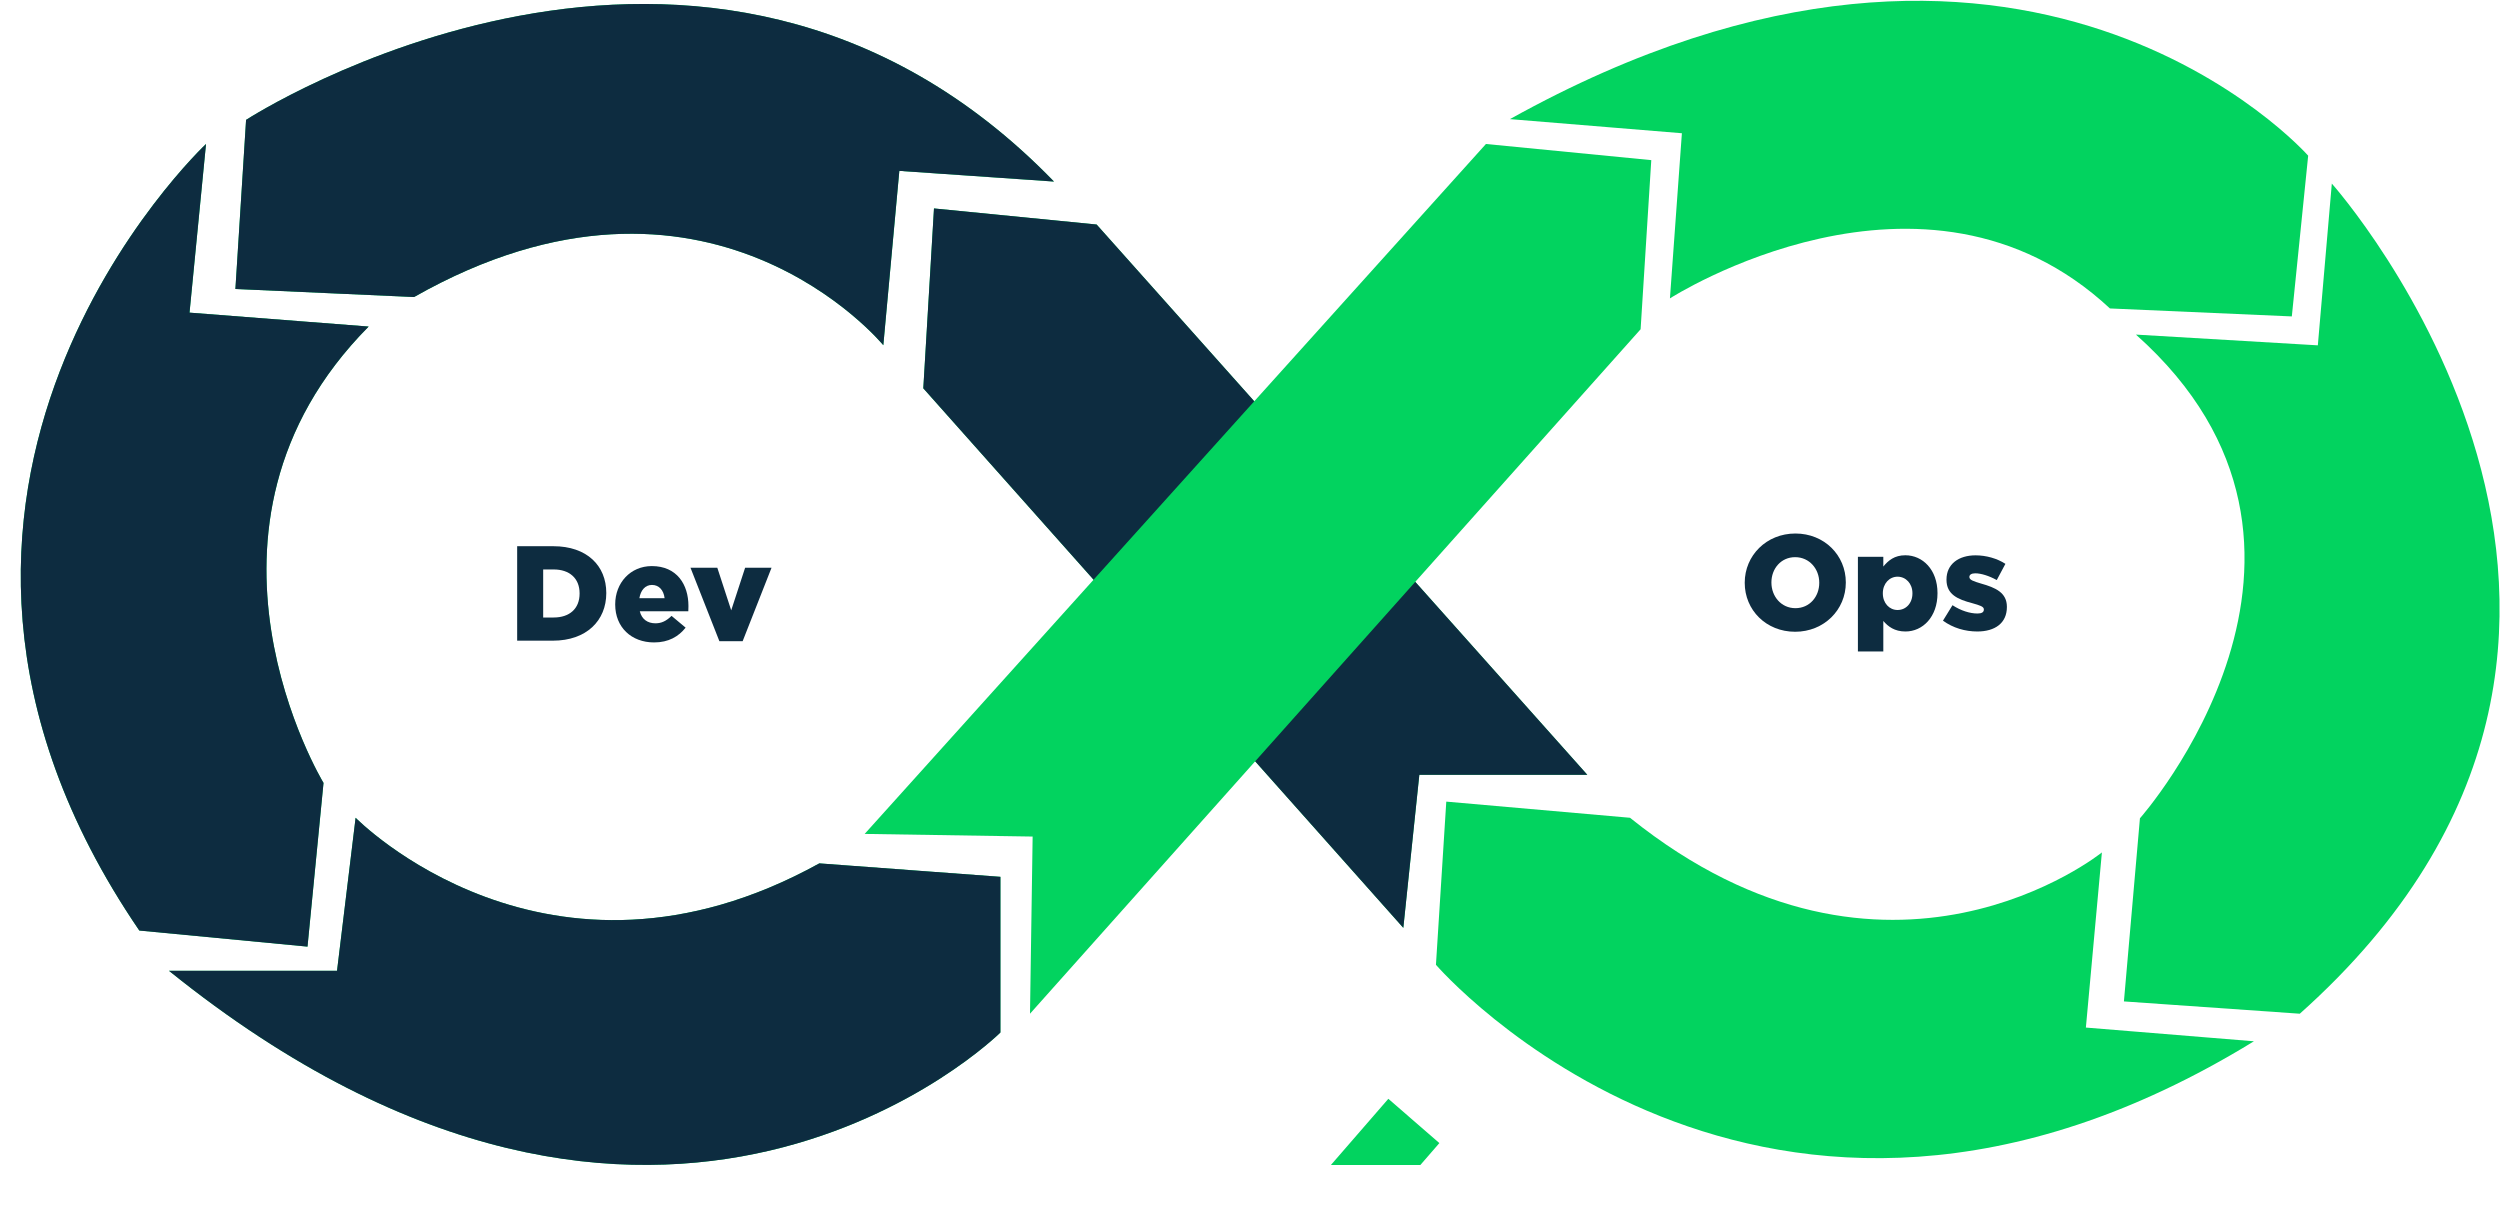
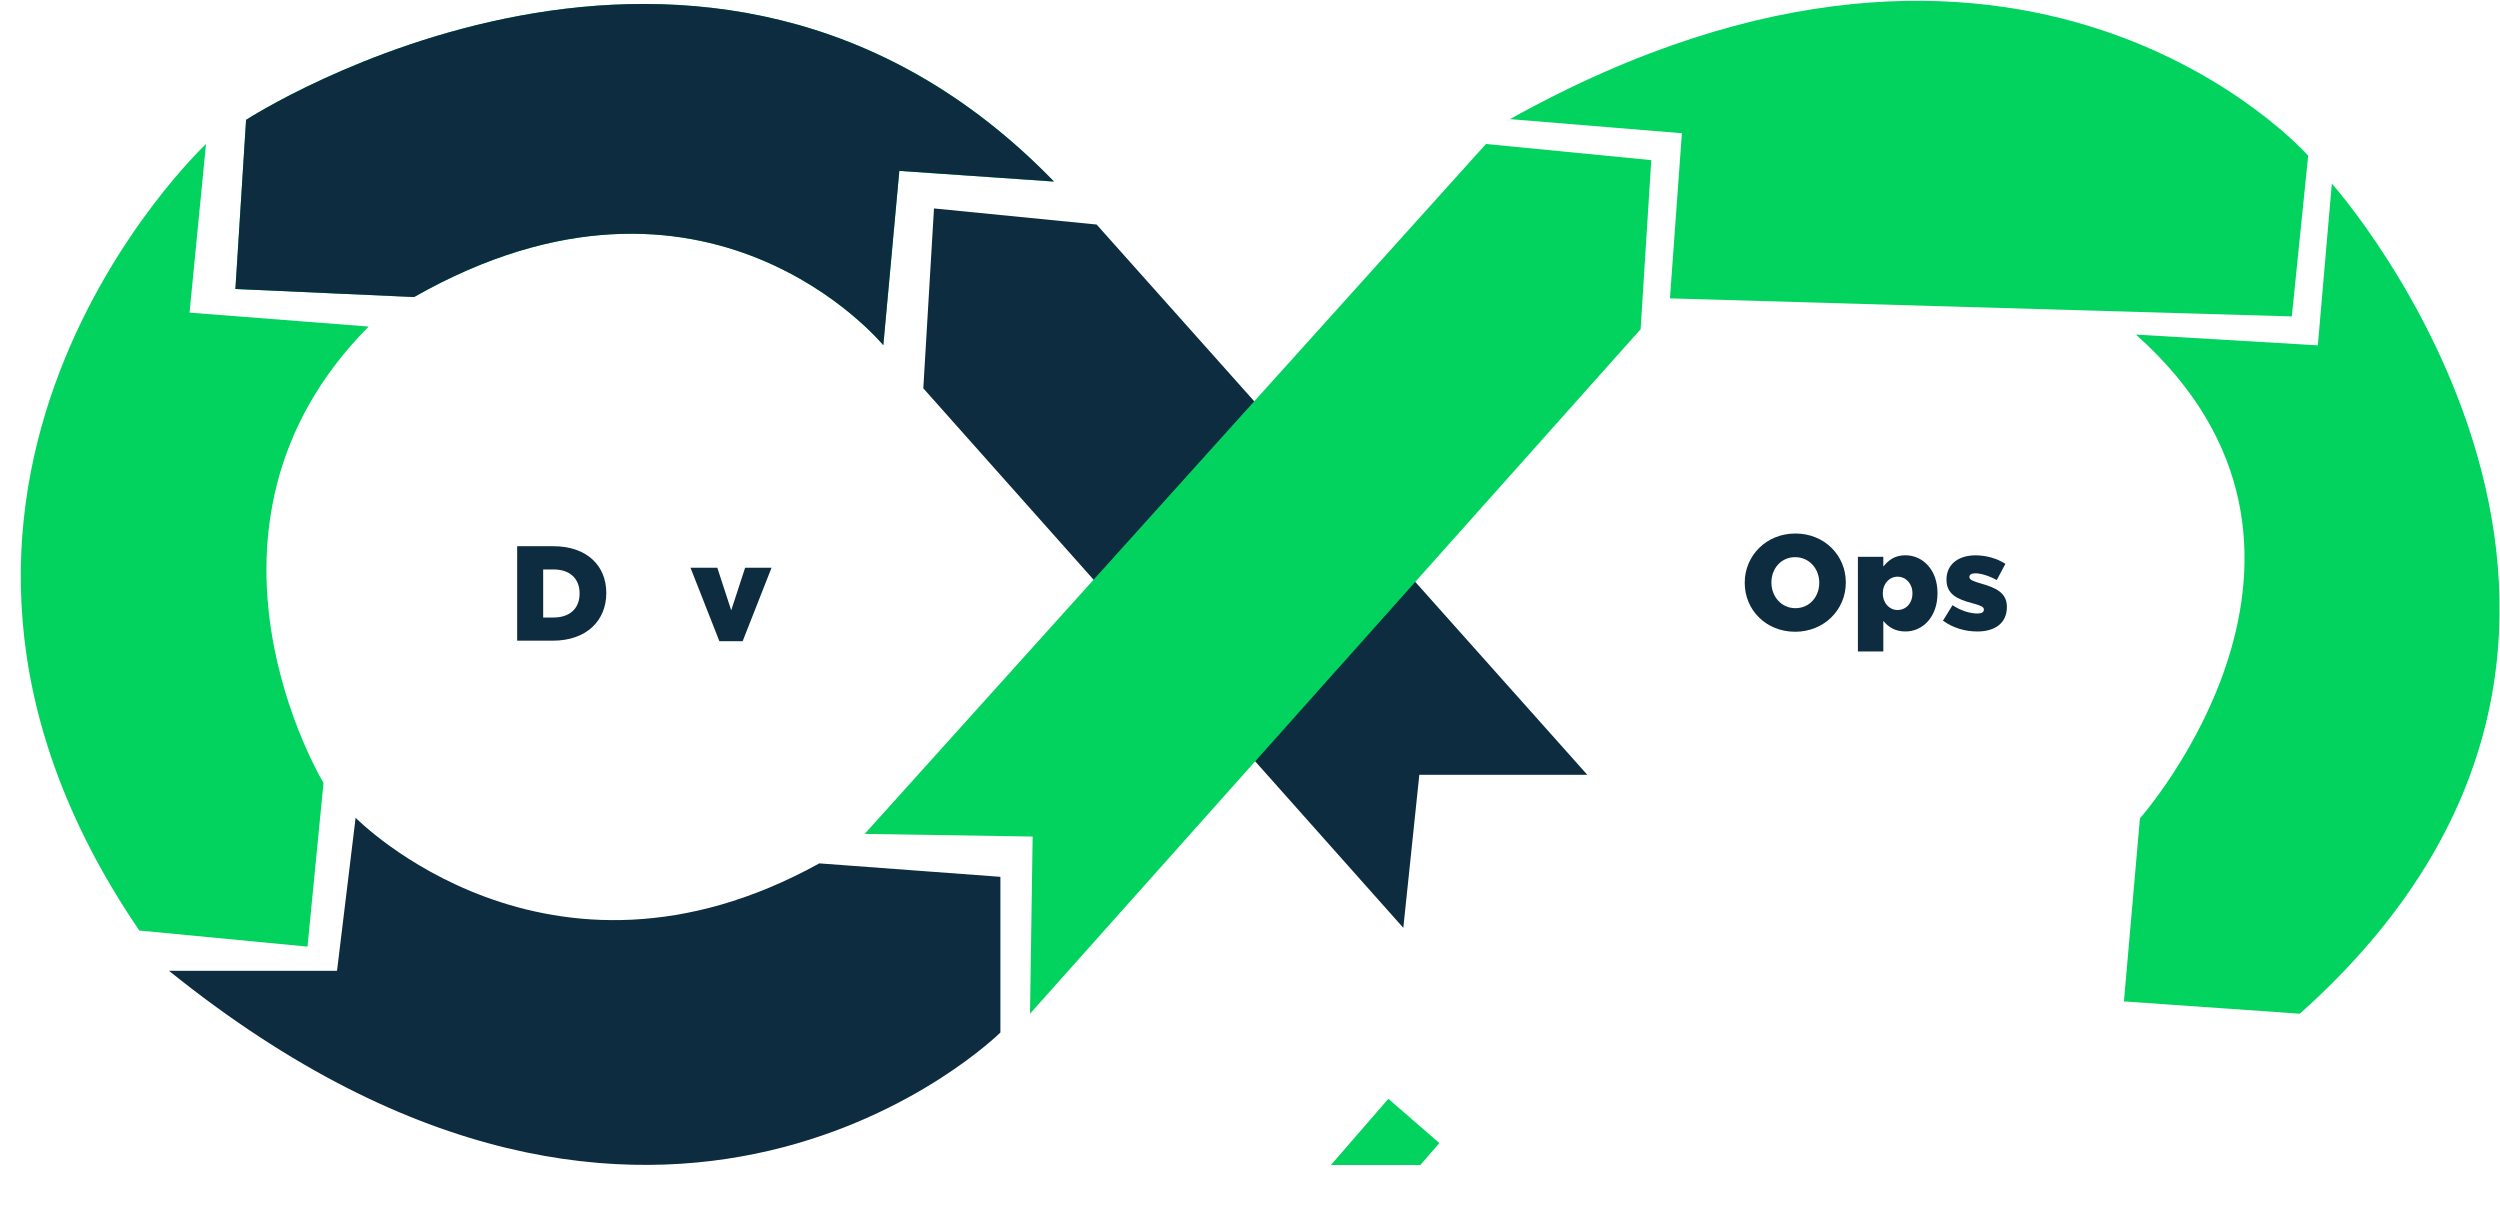
<svg xmlns="http://www.w3.org/2000/svg" width="37" height="18" viewBox="0 0 37 18" fill="none">
  <g clip-path="url(#clip0_5251_55270)">
-     <path d="M12.126 12.778L14.806 12.977V15.281C14.806 15.281 9.798 20.247 2.501 14.368H4.988L5.263 12.103C5.263 12.103 8.101 15.003 12.126 12.778Z" fill="#02D35F" />
    <path d="M3.049 2.131C3.049 2.131 -2.397 7.236 2.062 13.772L4.551 14.01L4.788 11.587C4.788 11.587 2.5 7.813 5.456 4.833L2.805 4.627L3.049 2.131Z" fill="#02D35F" />
    <path d="M3.642 1.774C3.642 1.774 10.435 -2.636 15.599 2.687L13.31 2.529L13.073 5.109C13.073 5.109 10.468 1.932 6.128 4.396L3.484 4.277L3.642 1.774Z" fill="#02D35F" />
-     <path d="M13.665 5.747L13.823 3.085L16.23 3.323L23.492 11.467H21.006L20.769 13.732L13.665 5.747Z" fill="#02D35F" />
    <path d="M12.126 12.778L14.806 12.977V15.281C14.806 15.281 9.798 20.247 2.501 14.368H4.988L5.263 12.103C5.263 12.103 8.101 15.003 12.126 12.778Z" fill="#0D2C40" />
-     <path d="M3.049 2.131C3.049 2.131 -2.397 7.236 2.062 13.772L4.551 14.01L4.788 11.587C4.788 11.587 2.5 7.813 5.456 4.833L2.805 4.627L3.049 2.131Z" fill="#0D2C40" />
    <path d="M3.642 1.774C3.642 1.774 10.435 -2.636 15.599 2.687L13.31 2.529L13.073 5.109C13.073 5.109 10.468 1.932 6.128 4.396L3.484 4.277L3.642 1.774Z" fill="#0D2C40" />
    <path d="M13.665 5.747L13.823 3.085L16.23 3.323L23.492 11.467H21.006L20.769 13.732L13.665 5.747Z" fill="#0D2C40" />
    <path d="M12.797 12.342L21.992 2.131L24.439 2.37L24.281 4.873L15.244 15.003L15.283 12.381L12.797 12.342Z" fill="#02D35F" />
-     <path d="M22.347 1.763L24.892 1.972L24.715 4.416C24.715 4.416 28.474 2.002 31.227 4.565L33.919 4.683L34.161 2.304C34.161 2.304 29.954 -2.471 22.347 1.763Z" fill="#02D35F" />
+     <path d="M22.347 1.763L24.892 1.972L24.715 4.416L33.919 4.683L34.161 2.304C34.161 2.304 29.954 -2.471 22.347 1.763Z" fill="#02D35F" />
    <path d="M31.612 4.952L34.304 5.111L34.511 2.717C34.511 2.717 40.401 9.323 34.037 15.003L31.434 14.821L31.671 12.111C31.671 12.111 35.193 8.141 31.612 4.952Z" fill="#02D35F" />
-     <path d="M24.124 12.103L21.405 11.864L21.252 14.279C21.252 14.279 26.077 19.88 33.358 15.411L30.871 15.208L31.108 12.616C31.108 12.616 27.941 15.172 24.124 12.103Z" fill="#02D35F" />
    <g filter="url(#filter0_d_5251_55270)">
      <path d="M18.595 11.275L20.925 8.59" stroke="#02D35F" />
    </g>
    <path d="M7.654 9.482V8.084H8.19C8.686 8.084 8.973 8.372 8.973 8.775V8.779C8.973 9.183 8.682 9.482 8.182 9.482H7.654ZM8.039 9.139H8.195C8.426 9.139 8.578 9.011 8.578 8.785V8.781C8.578 8.557 8.426 8.428 8.195 8.428H8.039V9.139Z" fill="#0D2C40" />
-     <path d="M9.681 9.508C9.344 9.508 9.105 9.283 9.105 8.947V8.943C9.105 8.627 9.33 8.378 9.647 8.378C10.018 8.378 10.189 8.651 10.189 8.969C10.189 8.993 10.189 9.021 10.187 9.047H9.469C9.498 9.165 9.584 9.225 9.701 9.225C9.79 9.225 9.861 9.191 9.939 9.115L10.147 9.289C10.044 9.42 9.895 9.508 9.681 9.508ZM9.463 8.853H9.836C9.822 8.733 9.752 8.657 9.649 8.657C9.55 8.657 9.482 8.735 9.463 8.853Z" fill="#0D2C40" />
    <path d="M10.647 9.49L10.219 8.402H10.616L10.822 9.033L11.028 8.402H11.419L10.991 9.49H10.647Z" fill="#0D2C40" />
    <path d="M26.568 9.35C26.139 9.35 25.822 9.029 25.822 8.627V8.623C25.822 8.222 26.143 7.896 26.572 7.896C27 7.896 27.318 8.218 27.318 8.619V8.623C27.318 9.025 26.996 9.35 26.568 9.35ZM26.572 9.001C26.784 9.001 26.925 8.829 26.925 8.627V8.623C26.925 8.421 26.78 8.246 26.568 8.246C26.358 8.246 26.217 8.417 26.217 8.619V8.623C26.217 8.825 26.361 9.001 26.572 9.001Z" fill="#0D2C40" />
    <path d="M27.497 9.642V8.241H27.873V8.385C27.947 8.295 28.038 8.218 28.199 8.218C28.455 8.218 28.675 8.431 28.675 8.777V8.781C28.675 9.132 28.455 9.346 28.201 9.346C28.038 9.346 27.943 9.272 27.873 9.19V9.642H27.497ZM28.084 9.028C28.207 9.028 28.304 8.929 28.304 8.783V8.779C28.304 8.637 28.207 8.535 28.084 8.535C27.963 8.535 27.866 8.637 27.866 8.779V8.783C27.866 8.927 27.963 9.028 28.084 9.028Z" fill="#0D2C40" />
    <path d="M29.264 9.346C29.084 9.346 28.905 9.294 28.756 9.186L28.897 8.957C29.02 9.038 29.155 9.08 29.266 9.08C29.331 9.08 29.361 9.06 29.361 9.022V9.018C29.361 8.977 29.302 8.959 29.189 8.927C28.976 8.871 28.808 8.799 28.808 8.581V8.577C28.808 8.347 28.99 8.219 29.238 8.219C29.395 8.219 29.558 8.265 29.68 8.345L29.552 8.585C29.44 8.523 29.32 8.485 29.234 8.485C29.177 8.485 29.147 8.507 29.147 8.537V8.541C29.147 8.583 29.208 8.603 29.321 8.637C29.534 8.697 29.702 8.771 29.702 8.98V8.984C29.702 9.222 29.526 9.346 29.264 9.346Z" fill="#0D2C40" />
  </g>
  <defs>
    <filter id="filter0_d_5251_55270" x="12.218" y="8.263" width="15.085" height="17.34" filterUnits="userSpaceOnUse" color-interpolation-filters="sRGB">
      <feFlood flood-opacity="0" result="BackgroundImageFix" />
      <feColorMatrix in="SourceAlpha" type="matrix" values="0 0 0 0 0 0 0 0 0 0 0 0 0 0 0 0 0 0 127 0" result="hardAlpha" />
      <feOffset dy="8" />
      <feGaussianBlur stdDeviation="3" />
      <feComposite in2="hardAlpha" operator="out" />
      <feColorMatrix type="matrix" values="0 0 0 0 0.02 0 0 0 0 0.457 0 0 0 0 0.214 0 0 0 0.69 0" />
      <feBlend mode="normal" in2="BackgroundImageFix" result="effect1_dropShadow_5251_55270" />
      <feBlend mode="normal" in="SourceGraphic" in2="effect1_dropShadow_5251_55270" result="shape" />
    </filter>
    <clipPath id="clip0_5251_55270">
      <rect width="36.71" height="17.242" fill="white" transform="translate(0.291)" />
    </clipPath>
  </defs>
</svg>